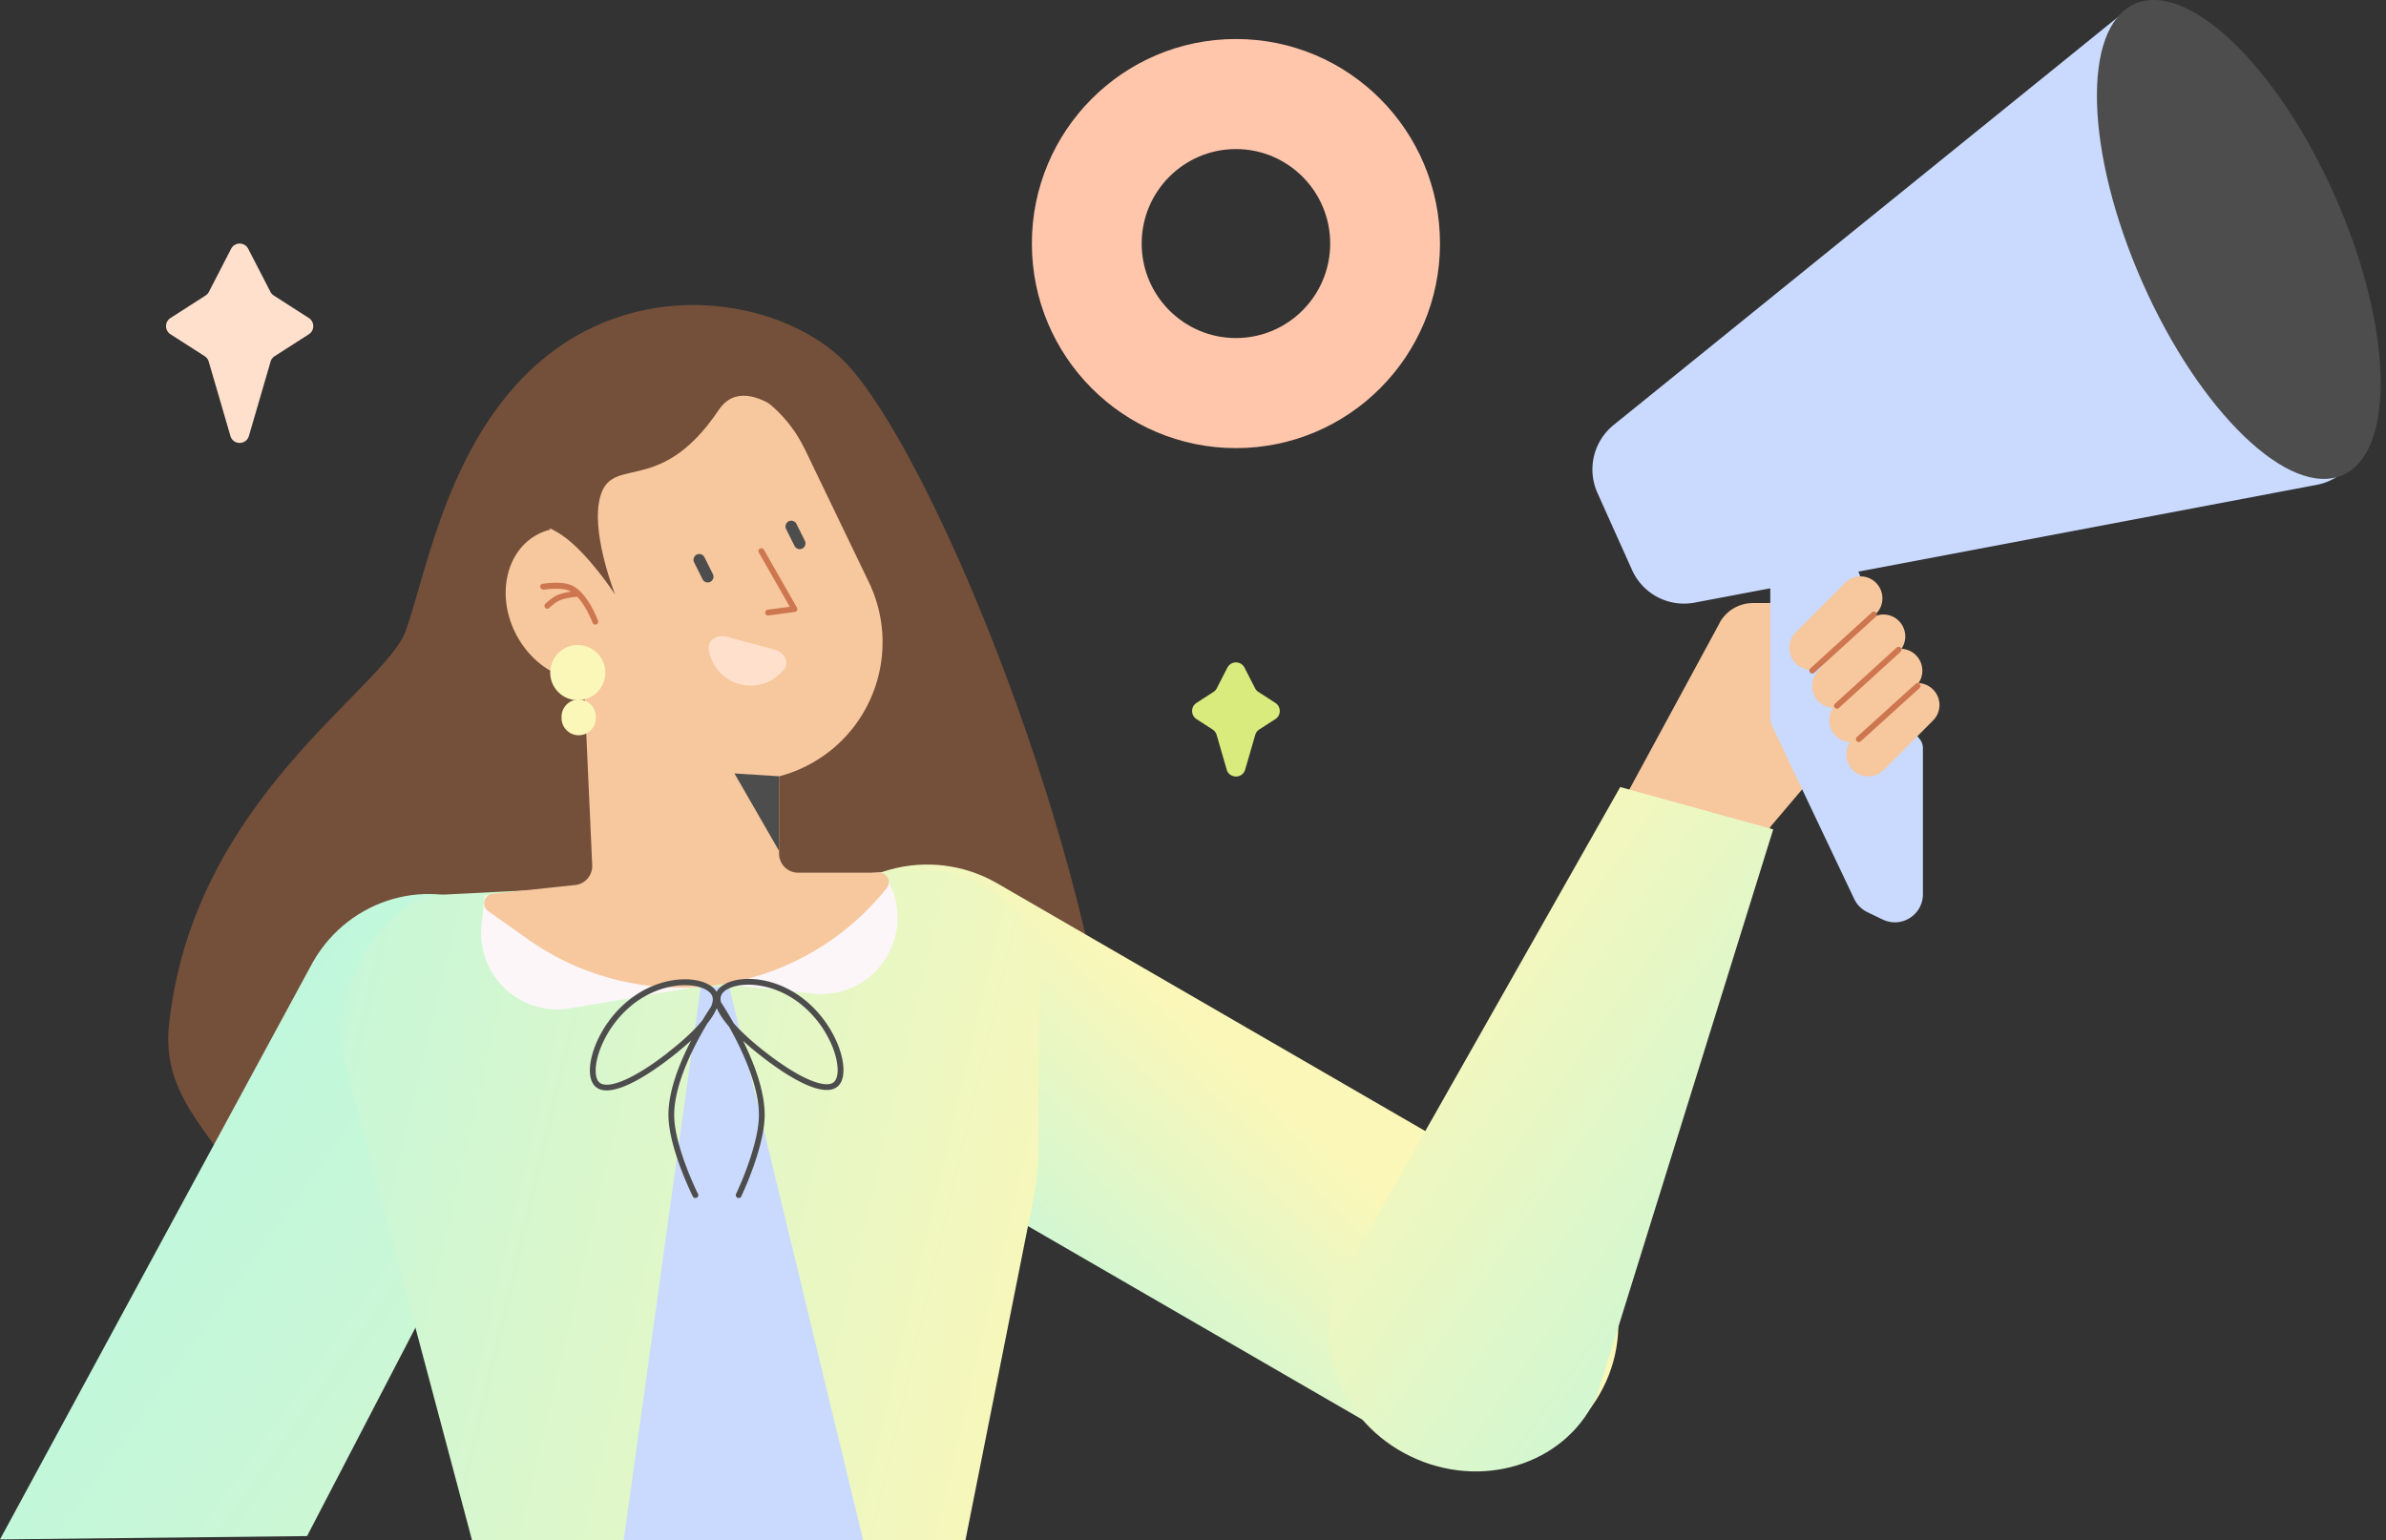
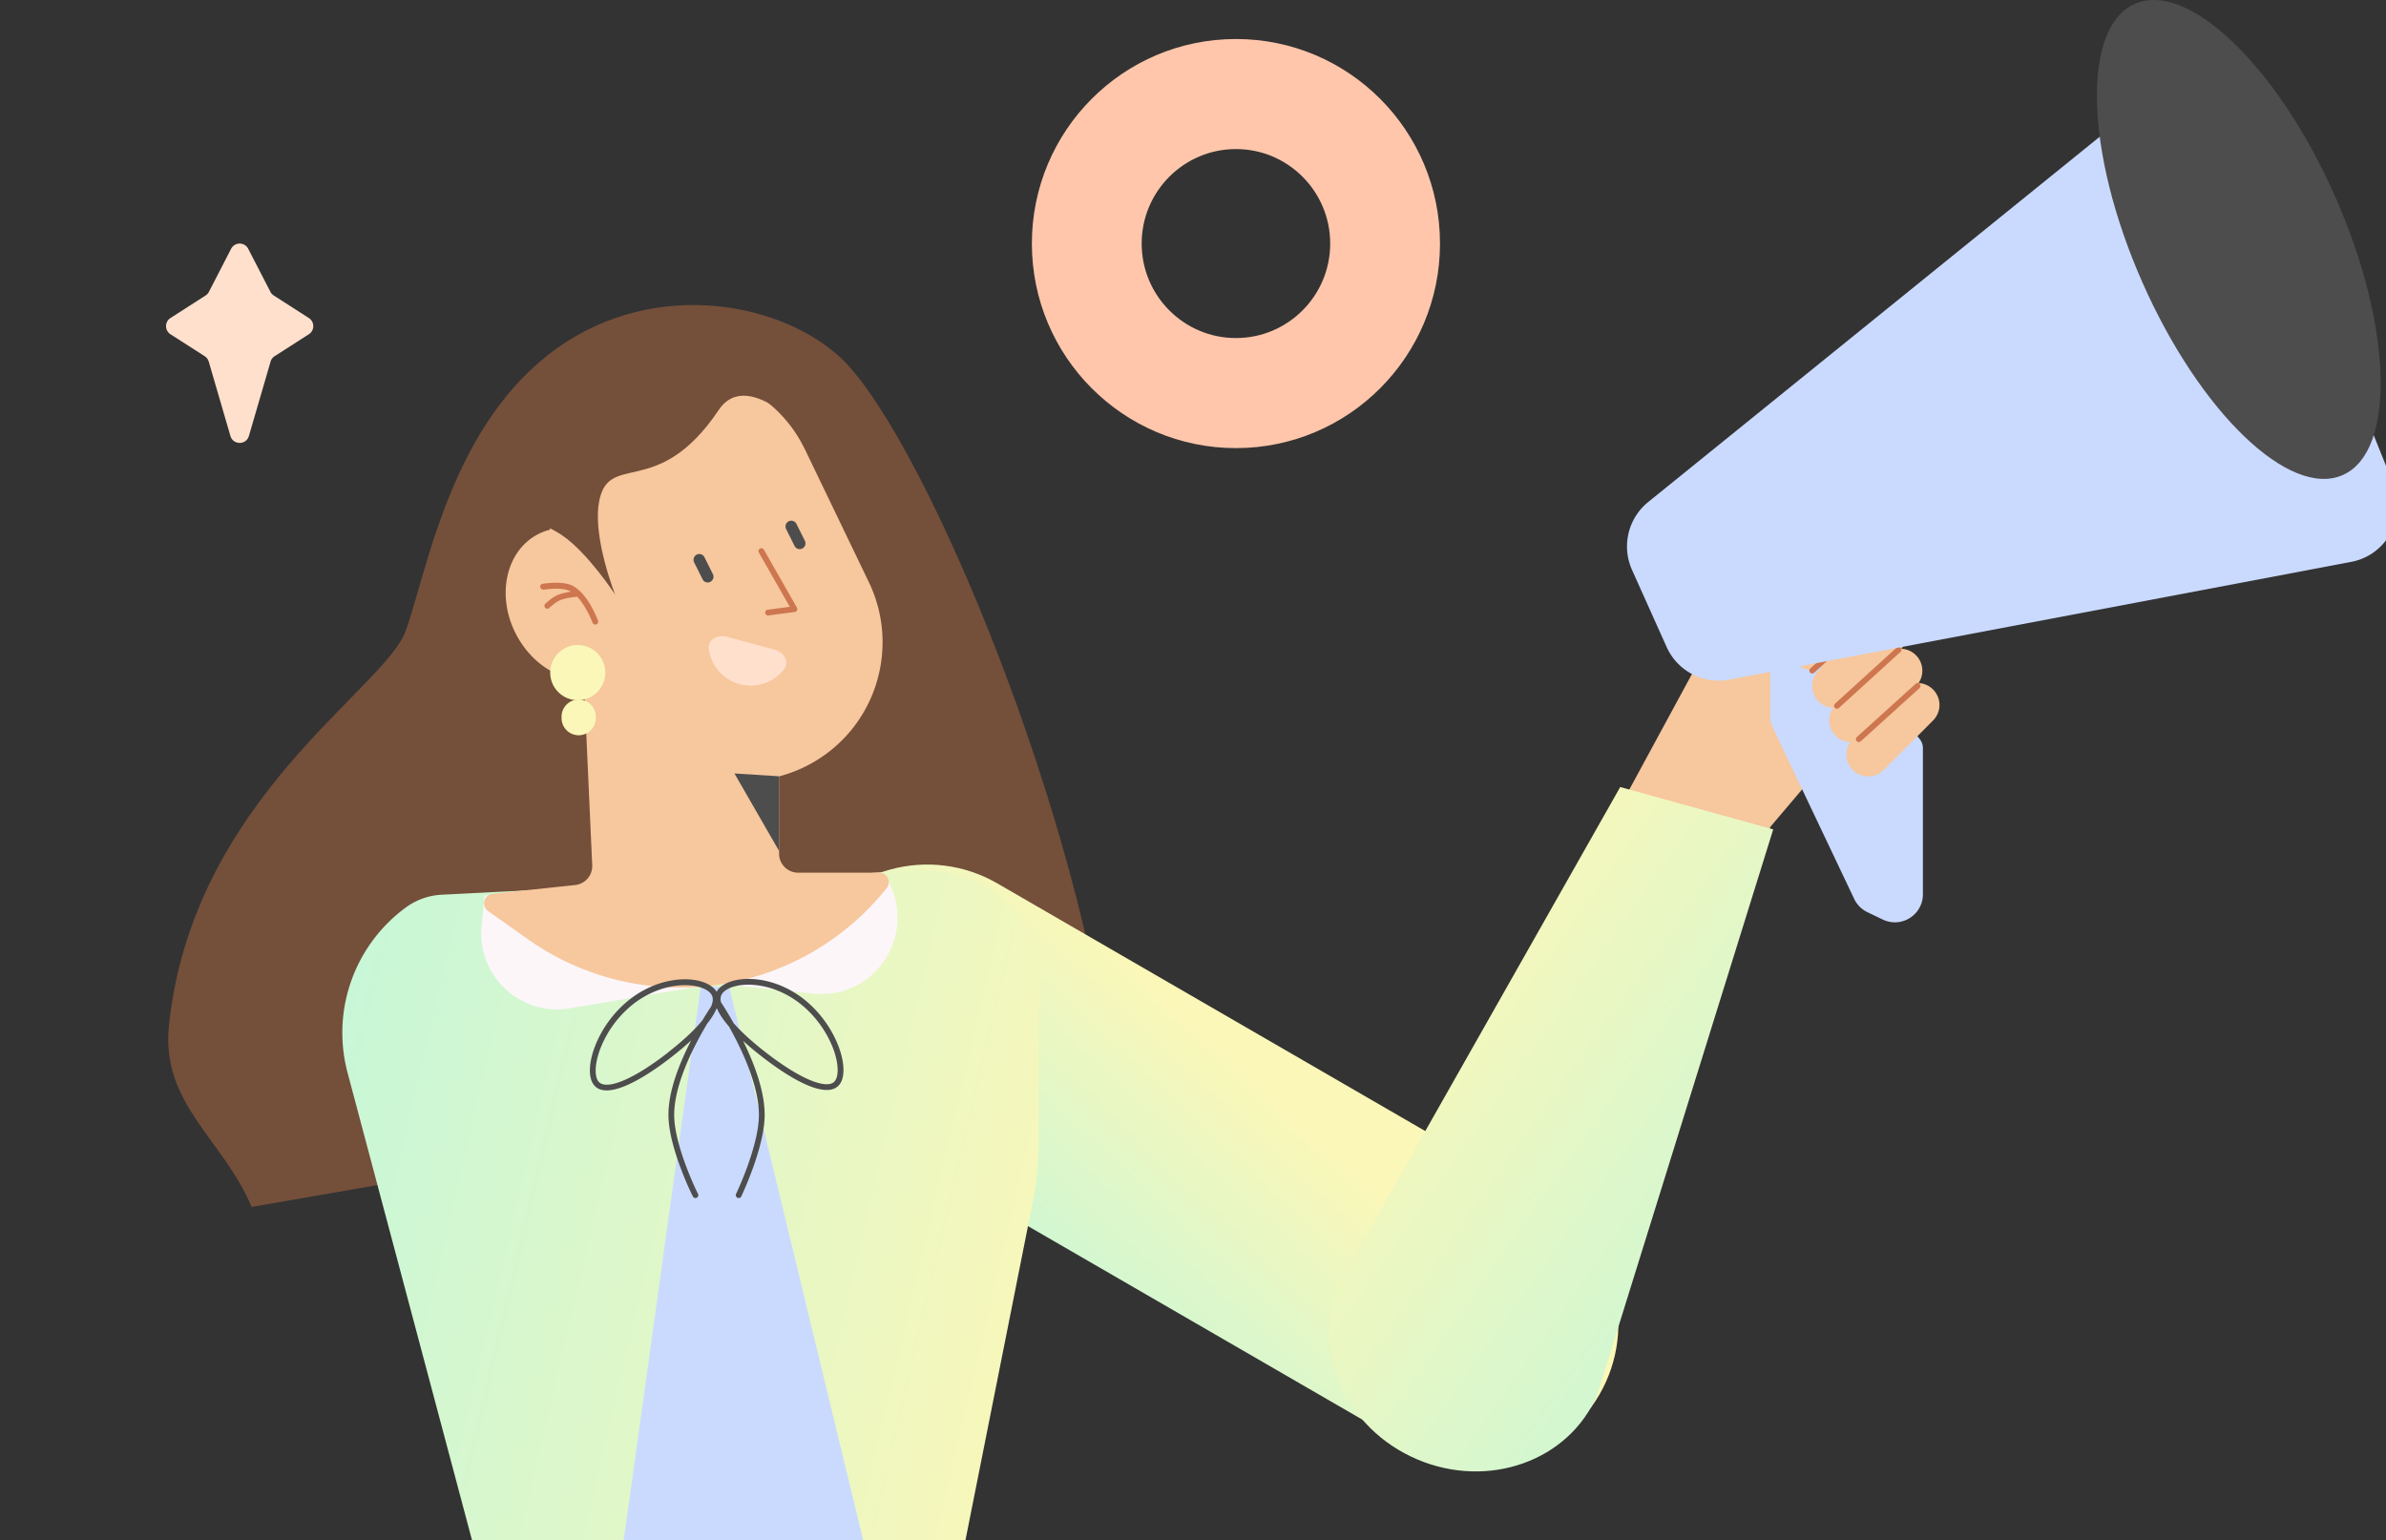
<svg xmlns="http://www.w3.org/2000/svg" width="223" height="144" fill="none">
  <rect width="100%" height="100%" fill="#333333" stroke="none" />
  <path d="M160.719 58.24l-8.403 15.502-.261.482c-1.664 3.085.038 6.915 3.439 7.735l3.093.747a5.33 5.33 0 006.358-3.67l.511-1.73 3.02-3.564 4.972-5.077.887-12.289h-10.5a3.558 3.558 0 00-3.124 1.861l.008.004z" fill="#F7C79D" />
  <path d="M166.766 52.817h5.798a1.31 1.31 0 011.295 1.129l1.36 9.592c.031.23.127.45.273.635l3.938 4.935c.184.231.288.52.288.82V83.6c0 1.93-2.013 3.201-3.75 2.365l-1.437-.69a2.631 2.631 0 01-1.233-1.236l-7.719-16.26a1.315 1.315 0 01-.127-.563V54.131a1.31 1.31 0 011.307-1.314h.007z" fill="#CADAFF" />
  <path fill-rule="evenodd" clip-rule="evenodd" d="M177.471 58.048a2.038 2.038 0 00-2.89 0l-4.618 4.63a2.057 2.057 0 000 2.898c.795.8 2.09.8 2.889 0l4.619-4.63a2.05 2.05 0 000-2.898z" fill="#F7C79D" />
  <path fill-rule="evenodd" clip-rule="evenodd" d="M175.338 54.485a2.037 2.037 0 00-2.889 0l-4.618 4.63a2.05 2.05 0 000 2.897c.795.801 2.09.801 2.889 0l4.618-4.63a2.057 2.057 0 000-2.897zm3.731 6.768a2.036 2.036 0 00-2.889 0l-4.619 4.63a2.05 2.05 0 000 2.898 2.038 2.038 0 002.89 0l4.618-4.63a2.057 2.057 0 000-2.898z" fill="#F7C79D" />
  <path fill-rule="evenodd" clip-rule="evenodd" d="M180.667 64.458a2.036 2.036 0 00-2.889 0l-4.618 4.63a2.056 2.056 0 000 2.898c.799.8 2.09.8 2.889 0l4.618-4.63a2.05 2.05 0 000-2.898z" fill="#F7C79D" />
  <path fill-rule="evenodd" clip-rule="evenodd" d="M177.647 60.56a.267.267 0 00-.38-.02l-5.775 5.255a.27.27 0 00.361.4l5.771-5.254c.112-.1.119-.27.019-.381h.004zm1.775 3.386a.267.267 0 00-.38-.02l-5.506 4.985a.27.27 0 00.361.4l5.506-4.984c.112-.1.119-.27.019-.381zm-4.084-6.68a.267.267 0 00-.38-.02l-5.771 5.255a.27.27 0 00.361.401l5.775-5.255a.27.27 0 00.019-.38h-.004z" fill="#CD764F" />
  <path d="M78.333 33.228c7.377 6.514 21.758 40.356 25.312 65.688l-80.127 13.918c-2.636-6.31-8.5-9.642-7.727-16.98 2.22-21.157 20.179-31.419 22.134-36.893 1.956-5.474 4.085-18.498 13.233-25.733 9.148-7.238 21.227-5.254 27.175 0z" fill="#744F3A" />
  <path d="M93.216 82.587c-6.276-3.632-14.3-1.477-17.924 4.816-3.623 6.292-1.473 14.337 4.803 17.97l51.477 29.799c6.276 3.633 14.301 1.477 17.924-4.815 3.623-6.292 1.473-14.338-4.803-17.971L93.216 82.587z" fill="url(#paint0_linear_242_223)" />
  <path d="M125.095 120.065l26.334-46.488 14.3 3.96-16.448 52.856c-2.628 6.183-10.17 8.879-16.848 6.029-6.677-2.851-9.962-10.178-7.338-16.357z" fill="url(#paint1_linear_242_223)" />
-   <path d="M50.29 102.06L28.7 143.602l-28.7.312 29.27-54.02c3.434-5.967 10.922-8.078 16.728-4.719 5.805 3.36 7.722 10.922 4.287 16.885h.004z" fill="url(#paint2_linear_242_223)" />
  <path d="M32.485 100.291l11.634 43.708h46.113l6.324-31.785a26.82 26.82 0 00.515-5.227V91.809c0-6.137-5.168-10.755-11.28-10.413l-44.546 2.25a6.178 6.178 0 00-3.304 1.183 14.52 14.52 0 00-5.456 15.459v.003z" fill="url(#paint3_linear_242_223)" />
  <path d="M58.296 143.983l7.193-51.735h2.662l12.522 51.735h-22.38.003z" fill="#CADAFF" />
  <path d="M62.169 82.56l-16.874 1.16-.289 2.792c-.48 4.685 3.623 8.54 8.253 7.755l12.814-2.176-3.908-9.527.004-.004zm10.301-.624l10.035-.355.177.266c3.331 5.008-.653 11.646-6.628 11.04l-8.737-.885L72.47 81.94v-.004z" fill="#FCF6F9" />
  <path fill-rule="evenodd" clip-rule="evenodd" d="M75.217 41.992c-2.94-6.11-10.166-8.802-16.371-6.105-5.41 2.35-8.342 8.047-7.431 13.629-.407.1-.803.25-1.183.454-2.99 1.591-3.87 5.798-1.964 9.392 1.395 2.631 3.889 4.206 6.301 4.241l.78 17.281a1.782 1.782 0 01-1.586 1.853l-7.72.82c-.814.085-1.087 1.137-.418 1.615l3.654 2.592c10.685 7.582 25.411 5.501 33.595-4.742.461-.581.05-1.44-.691-1.44H74.59c-.98 0-1.775-.798-1.775-1.78v-7.223a12.771 12.771 0 003.174-1.302c5.882-3.375 8.16-10.74 5.214-16.858l-5.978-12.423-.008-.004z" fill="#F7C79D" />
  <path fill-rule="evenodd" clip-rule="evenodd" d="M72.808 79.544V72.57c.042-.011.08-.023.123-.03l-.123.03-4.165-.262 4.165 7.235zM65.116 51.85a.541.541 0 00-.242.724l.788 1.58a.538.538 0 10.964-.482l-.788-1.58a.538.538 0 00-.722-.242zm8.599-3.116a.541.541 0 00-.243.724l.788 1.58a.538.538 0 10.965-.482l-.788-1.58a.538.538 0 00-.722-.242z" fill="#4D4D4D" />
  <path fill-rule="evenodd" clip-rule="evenodd" d="M71.025 51.284a.27.27 0 00-.1.37l2.89 5.073-2.064.274a.27.27 0 00-.23.304.265.265 0 00.303.23l2.46-.326a.283.283 0 00.207-.147.27.27 0 00-.008-.254l-3.089-5.42a.27.27 0 00-.369-.1v-.004z" fill="#CD764F" />
  <path d="M72.42 60.733c.864.231 1.398 1.16.841 1.86-.307.39-.684.717-1.122.971a3.94 3.94 0 01-3.004.397 3.965 3.965 0 01-2.893-3.251c-.13-.886.791-1.422 1.656-1.19l4.518 1.213h.004z" fill="#FFE0CD" />
  <path fill-rule="evenodd" clip-rule="evenodd" d="M50.812 55.124h.011c.012 0 .027-.004.047-.007a8.312 8.312 0 01.791-.073c.496-.024 1.06 0 1.452.15.085.03.166.073.246.12a.758.758 0 00-.092.014c-.423.066-.964.185-1.364.401a4.626 4.626 0 00-.622.44 5.477 5.477 0 00-.22.188c-.026.023-.05.042-.065.058-.007.008-.015.011-.019.015h-.004v.008l.17.185-.17-.185a.266.266 0 00-.015.381c.1.112.273.12.38.016m.004-.004v-.004l.016-.015a3.242 3.242 0 01.265-.227c.169-.14.372-.294.541-.386.311-.17.776-.277 1.188-.343a8.032 8.032 0 01.595-.07c.423.444.772 1.026 1.022 1.515.134.258.238.489.307.655.035.08.062.15.081.192.008.023.016.039.02.05v.012h.007a.27.27 0 00.346.162.273.273 0 00.161-.347v-.008l-.008-.015-.023-.058a4.852 4.852 0 00-.084-.208 12.52 12.52 0 00-.323-.693c-.277-.544-.691-1.23-1.21-1.738-.273-.27-.588-.5-.938-.635-.503-.189-1.16-.208-1.667-.185a9.275 9.275 0 00-.653.054c-.08.011-.15.019-.196.027-.023 0-.042.007-.054.007h-.019l.042.266-.046-.266a.274.274 0 00-.223.313.273.273 0 00.311.223" fill="#CD764F" />
  <path d="M54.861 36.819c4.012-3.475 9.744-6.861 15.334-4.16 3.424 1.652 5.92 8.647 5.92 8.647s-6.093-7.226-8.947-2.973C61.404 46.919 56.755 42 55.96 47.089c-.519 3.324 1.526 8.482 1.526 8.482s-2.555-3.902-4.953-5.532c-2.182-1.483-6.29-2.473-6.29-2.473s5-7.612 8.61-10.74l.008-.007z" fill="#744F3A" />
  <path d="M56.575 62.879A2.578 2.578 0 0154 65.459a2.578 2.578 0 01-2.575-2.58A2.578 2.578 0 0154 60.298a2.578 2.578 0 012.574 2.58z" fill="#FBF7B8" />
  <path d="M55.684 67.066a1.6 1.6 0 11-3.197 0 1.6 1.6 0 113.197 0z" fill="#FBF7B8" />
-   <path d="M152.532 53.28l-3.232-7.2a5.348 5.348 0 011.514-6.349l47.458-38.403c2.785-2.253 6.95-1.167 8.287 2.161l13.909 34.593c1.256 3.124-.65 6.622-3.954 7.246l-58.135 11.01a5.322 5.322 0 01-5.847-3.059z" fill="#CADAFF" />
+   <path d="M152.532 53.28a5.348 5.348 0 011.514-6.349l47.458-38.403c2.785-2.253 6.95-1.167 8.287 2.161l13.909 34.593c1.256 3.124-.65 6.622-3.954 7.246l-58.135 11.01a5.322 5.322 0 01-5.847-3.059z" fill="#CADAFF" />
  <path d="M218.254 18.386c5.372 12.16 5.691 23.814.711 26.021-4.979 2.211-13.37-5.859-18.738-18.02-5.371-12.162-5.69-23.815-.71-26.022 4.979-2.211 13.37 5.859 18.737 18.02z" fill="#4D4D4D" />
  <path fill-rule="evenodd" clip-rule="evenodd" d="M67.517 92.869c-.153.196-.211.439-.142.778 0 .015.004.027.008.042.023.039.054.081.084.131.12.181.285.443.484.774.185.305.396.663.623 1.064.738.843 1.763 1.768 2.974 2.708 1.556 1.21 3.054 2.165 4.272 2.65.611.243 1.11.354 1.49.343.366-.008.585-.123.727-.312.157-.204.269-.574.25-1.136-.02-.551-.162-1.218-.438-1.938a9.948 9.948 0 00-3.093-4.168c-1.483-1.152-3.108-1.668-4.476-1.742-.684-.034-1.287.039-1.771.193-.488.154-.815.378-.996.609l.004.004zm1.933 4.437c.534.49 1.13.987 1.771 1.484 3.143 2.442 6.182 3.967 7.246 2.588 1.065-1.379-.238-5.559-3.377-8-3.143-2.443-6.931-2.22-7.995-.844a1.708 1.708 0 00-.123.184 1.3 1.3 0 00-.1-.146c-1.064-1.38-4.857-1.599-7.996.844-3.142 2.442-4.445 6.622-3.377 8.001 1.064 1.379 4.107-.147 7.246-2.589a28.787 28.787 0 001.852-1.56c-1.095 2.119-2.19 4.838-2.12 7.161.046 1.541.622 3.402 1.175 4.862a28.65 28.65 0 001.076 2.507l.02.039v.012h.007l.242-.12-.242.12c.065.134.23.188.361.119a.267.267 0 00.12-.362v-.008s-.016-.019-.024-.035l-.07-.138c-.057-.123-.141-.301-.241-.524a30.461 30.461 0 01-.745-1.795c-.55-1.449-1.1-3.24-1.142-4.685-.065-2.184.984-4.815 2.079-6.926.346-.666.691-1.275 1.003-1.799.376-.474.664-.924.845-1.344.023-.031.042-.062.061-.093.216.528.608 1.106 1.134 1.715.254.454.53.966.799 1.513 1.049 2.115 2.056 4.746 1.99 6.934-.042 1.445-.568 3.24-1.095 4.689a30.448 30.448 0 01-.949 2.319c-.027.061-.05.107-.065.138-.008.016-.012.027-.015.035v.008h-.004a.27.27 0 10.488.235l-.242-.116.242.116.004-.012.019-.038c.015-.035.038-.081.065-.147a33.35 33.35 0 00.964-2.361c.53-1.456 1.08-3.321 1.126-4.858.066-2.307-.972-5.012-2.013-7.127v.004zm-7.039 1.098c1.364-1.06 2.49-2.095 3.239-3.024.177-.292.342-.562.492-.793.119-.19.23-.355.323-.497.057-.143.1-.278.126-.4.066-.336.008-.582-.142-.779-.177-.231-.507-.455-.995-.609-.484-.154-1.087-.23-1.771-.192-1.364.073-2.993.59-4.476 1.74a9.916 9.916 0 00-3.093 4.169c-.277.72-.419 1.387-.438 1.938-.02.562.092.936.25 1.136.146.185.365.301.726.312.38.012.88-.1 1.49-.343 1.218-.485 2.717-1.44 4.273-2.65l-.004-.008z" fill="#4D4D4D" />
  <path d="M115.513 3.647c-10.535 0-19.072 8.56-19.072 19.122 0 10.563 8.537 19.123 19.072 19.123 10.535 0 19.072-8.56 19.072-19.123 0-10.562-8.537-19.122-19.072-19.122zm0 27.956c-4.864 0-8.81-3.957-8.81-8.834s3.946-8.833 8.81-8.833c4.864 0 8.81 3.956 8.81 8.833 0 4.877-3.946 8.834-8.81 8.834z" fill="#FFC6AB" />
  <path d="M21.6 23.259a.898.898 0 011.599 0l2.074 4.021a.91.91 0 00.316.347l3.277 2.104a.902.902 0 010 1.517l-3.197 2.05a.89.89 0 00-.38.508l-2.025 6.95c-.254.866-1.475.866-1.729 0l-2.025-6.95a.915.915 0 00-.38-.508l-3.197-2.05a.901.901 0 010-1.518l3.278-2.103a.883.883 0 00.315-.346l2.074-4.022z" fill="#FFE0CD" />
-   <path d="M114.714 62.416a.899.899 0 011.602 0l.983 1.923a.902.902 0 00.312.346l1.586 1.025a.904.904 0 010 1.518l-1.506.97a.896.896 0 00-.376.51l-.938 3.235c-.249.867-1.475.867-1.729 0l-.937-3.236a.928.928 0 00-.377-.508l-1.506-.971a.905.905 0 010-1.518l1.587-1.025a.848.848 0 00.311-.346l.984-1.922h.004z" fill="#D9EB7C" />
  <defs>
    <linearGradient id="paint0_linear_242_223" x1="78.237" y1="145.643" x2="118.928" y2="102.072" gradientUnits="userSpaceOnUse">
      <stop stop-color="#97F7F5" />
      <stop offset="1" stop-color="#FBF7B8" />
    </linearGradient>
    <linearGradient id="paint1_linear_242_223" x1="206.84" y1="148.206" x2="128.789" y2="93.058" gradientUnits="userSpaceOnUse">
      <stop stop-color="#97F7F5" />
      <stop offset="1" stop-color="#FBF7B8" />
    </linearGradient>
    <linearGradient id="paint2_linear_242_223" x1="-73.265" y1="45.463" x2="143.095" y2="199.83" gradientUnits="userSpaceOnUse">
      <stop stop-color="#97F7F5" />
      <stop offset="1" stop-color="#FBF7B8" />
    </linearGradient>
    <linearGradient id="paint3_linear_242_223" x1="-39.493" y1="87.841" x2="102.523" y2="121.143" gradientUnits="userSpaceOnUse">
      <stop stop-color="#97F7F5" />
      <stop offset="1" stop-color="#FBF7B8" />
    </linearGradient>
  </defs>
</svg>